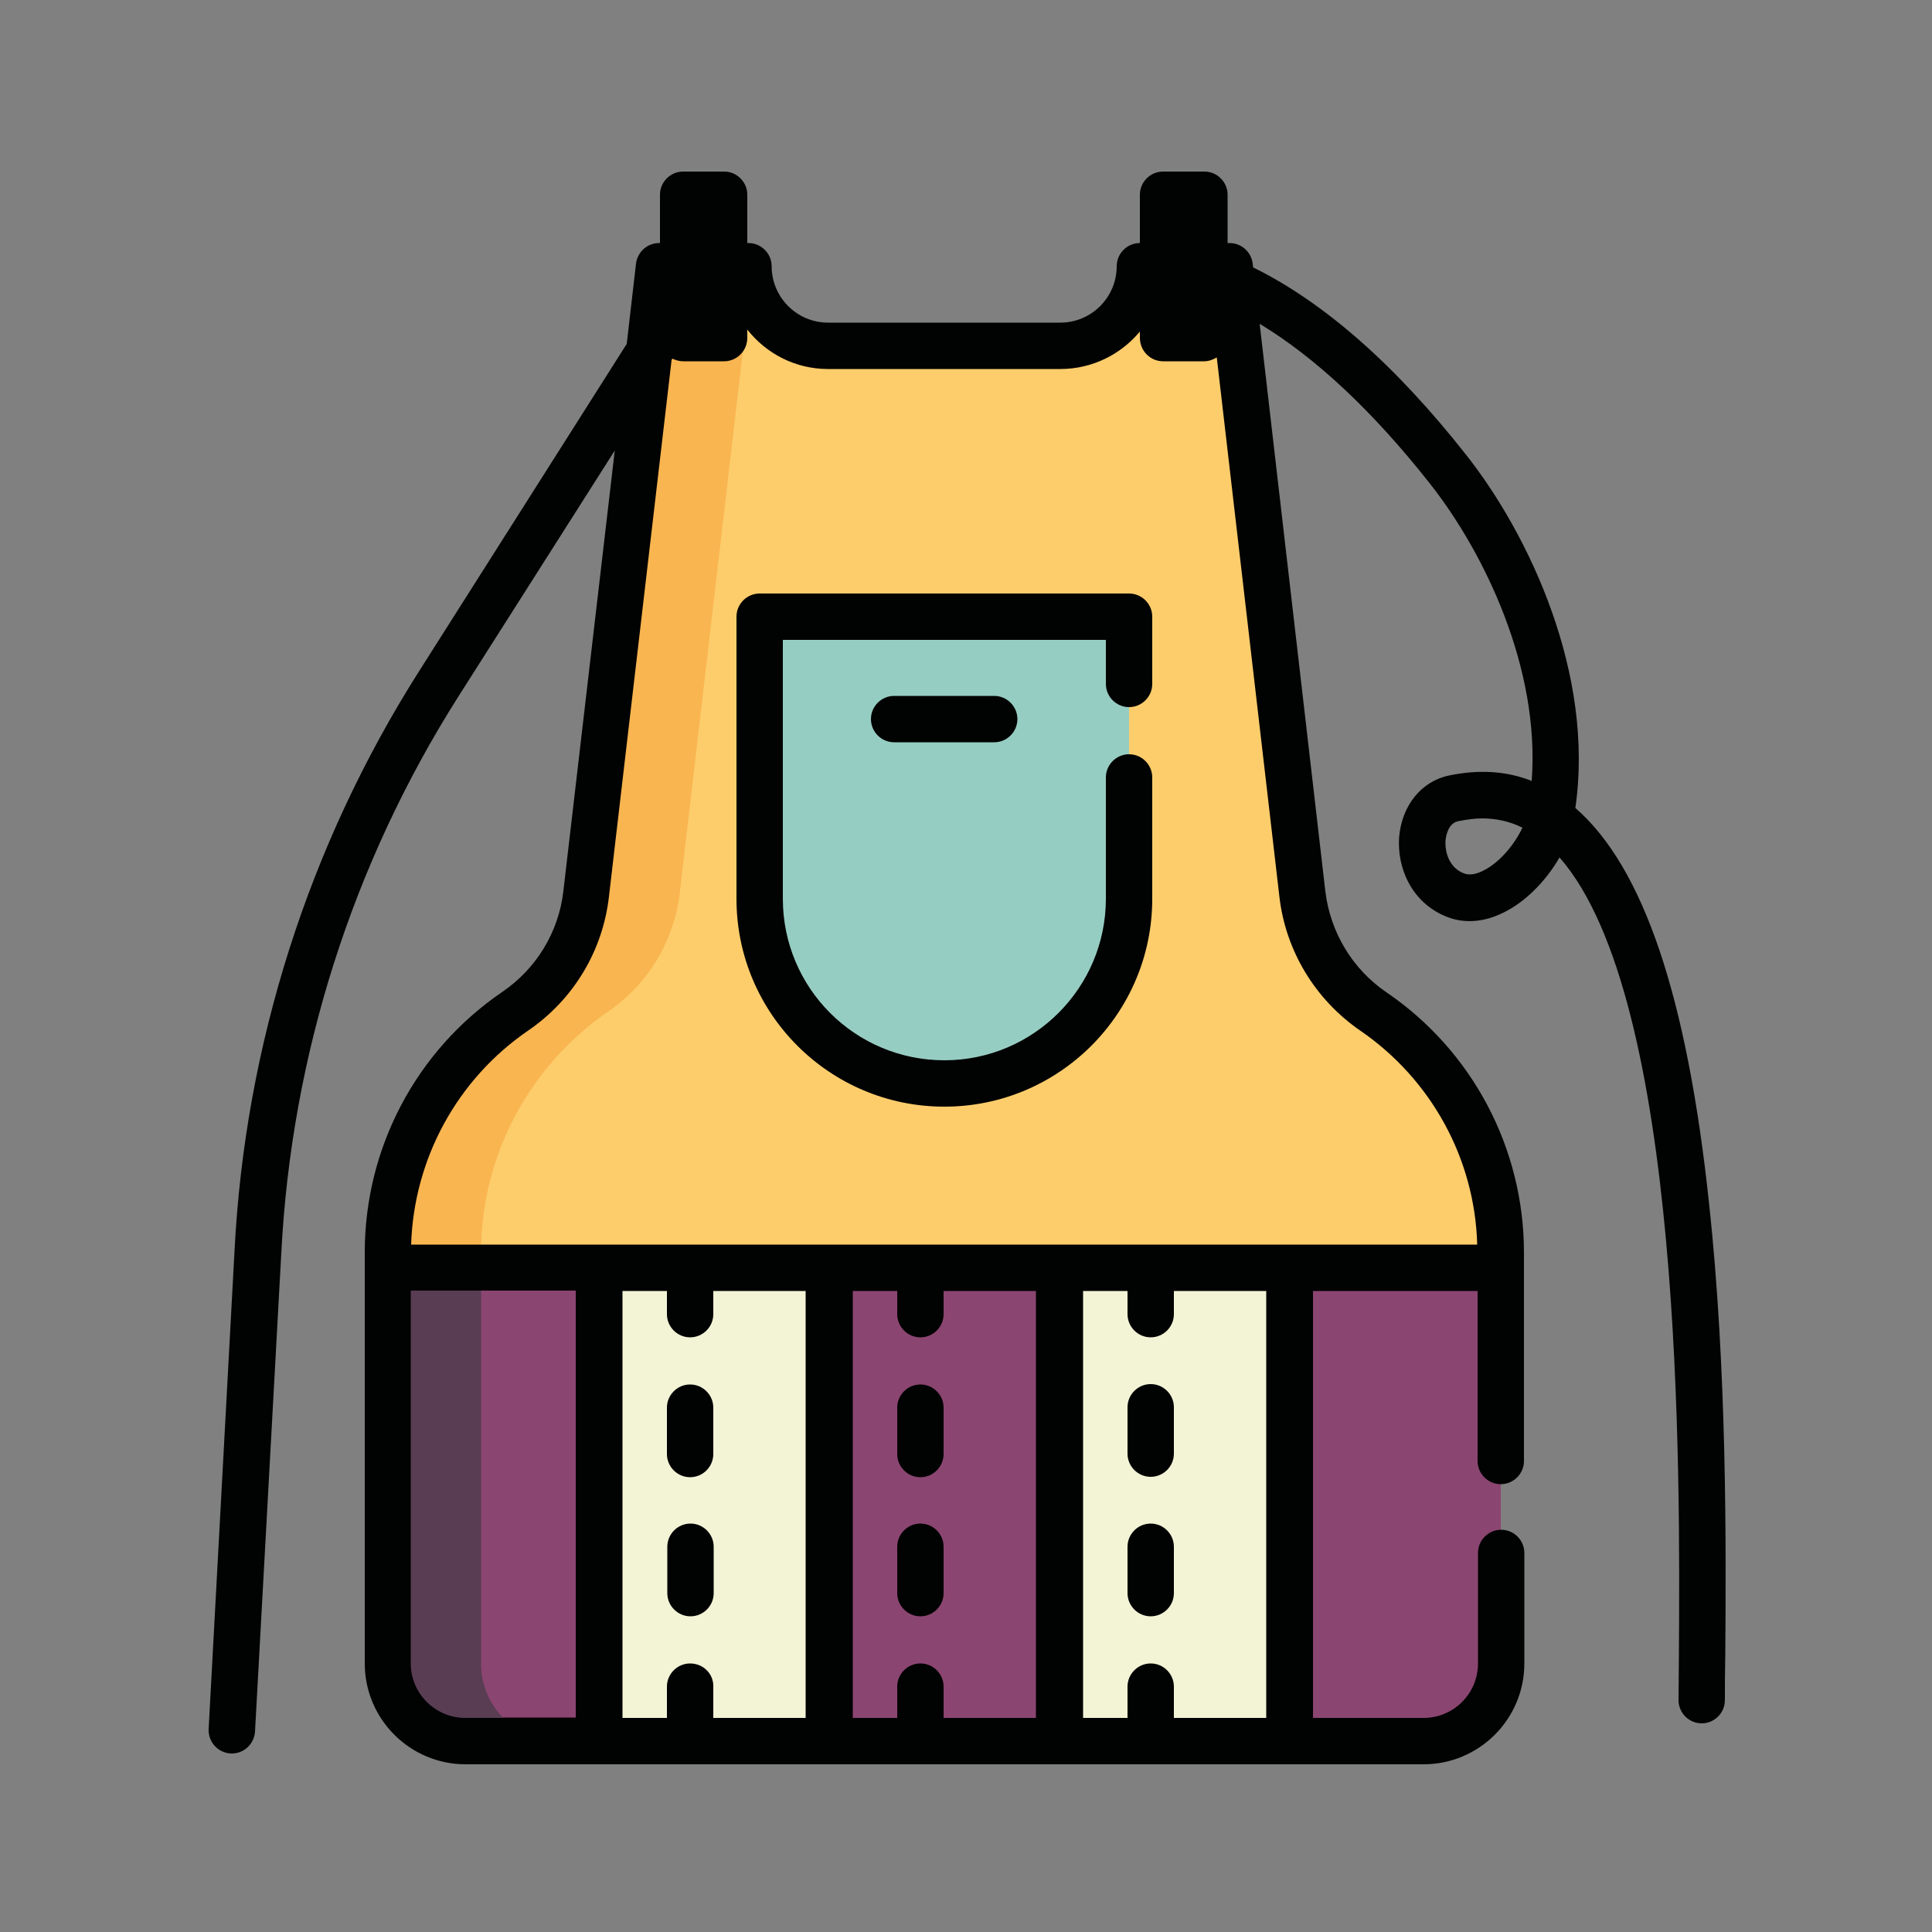
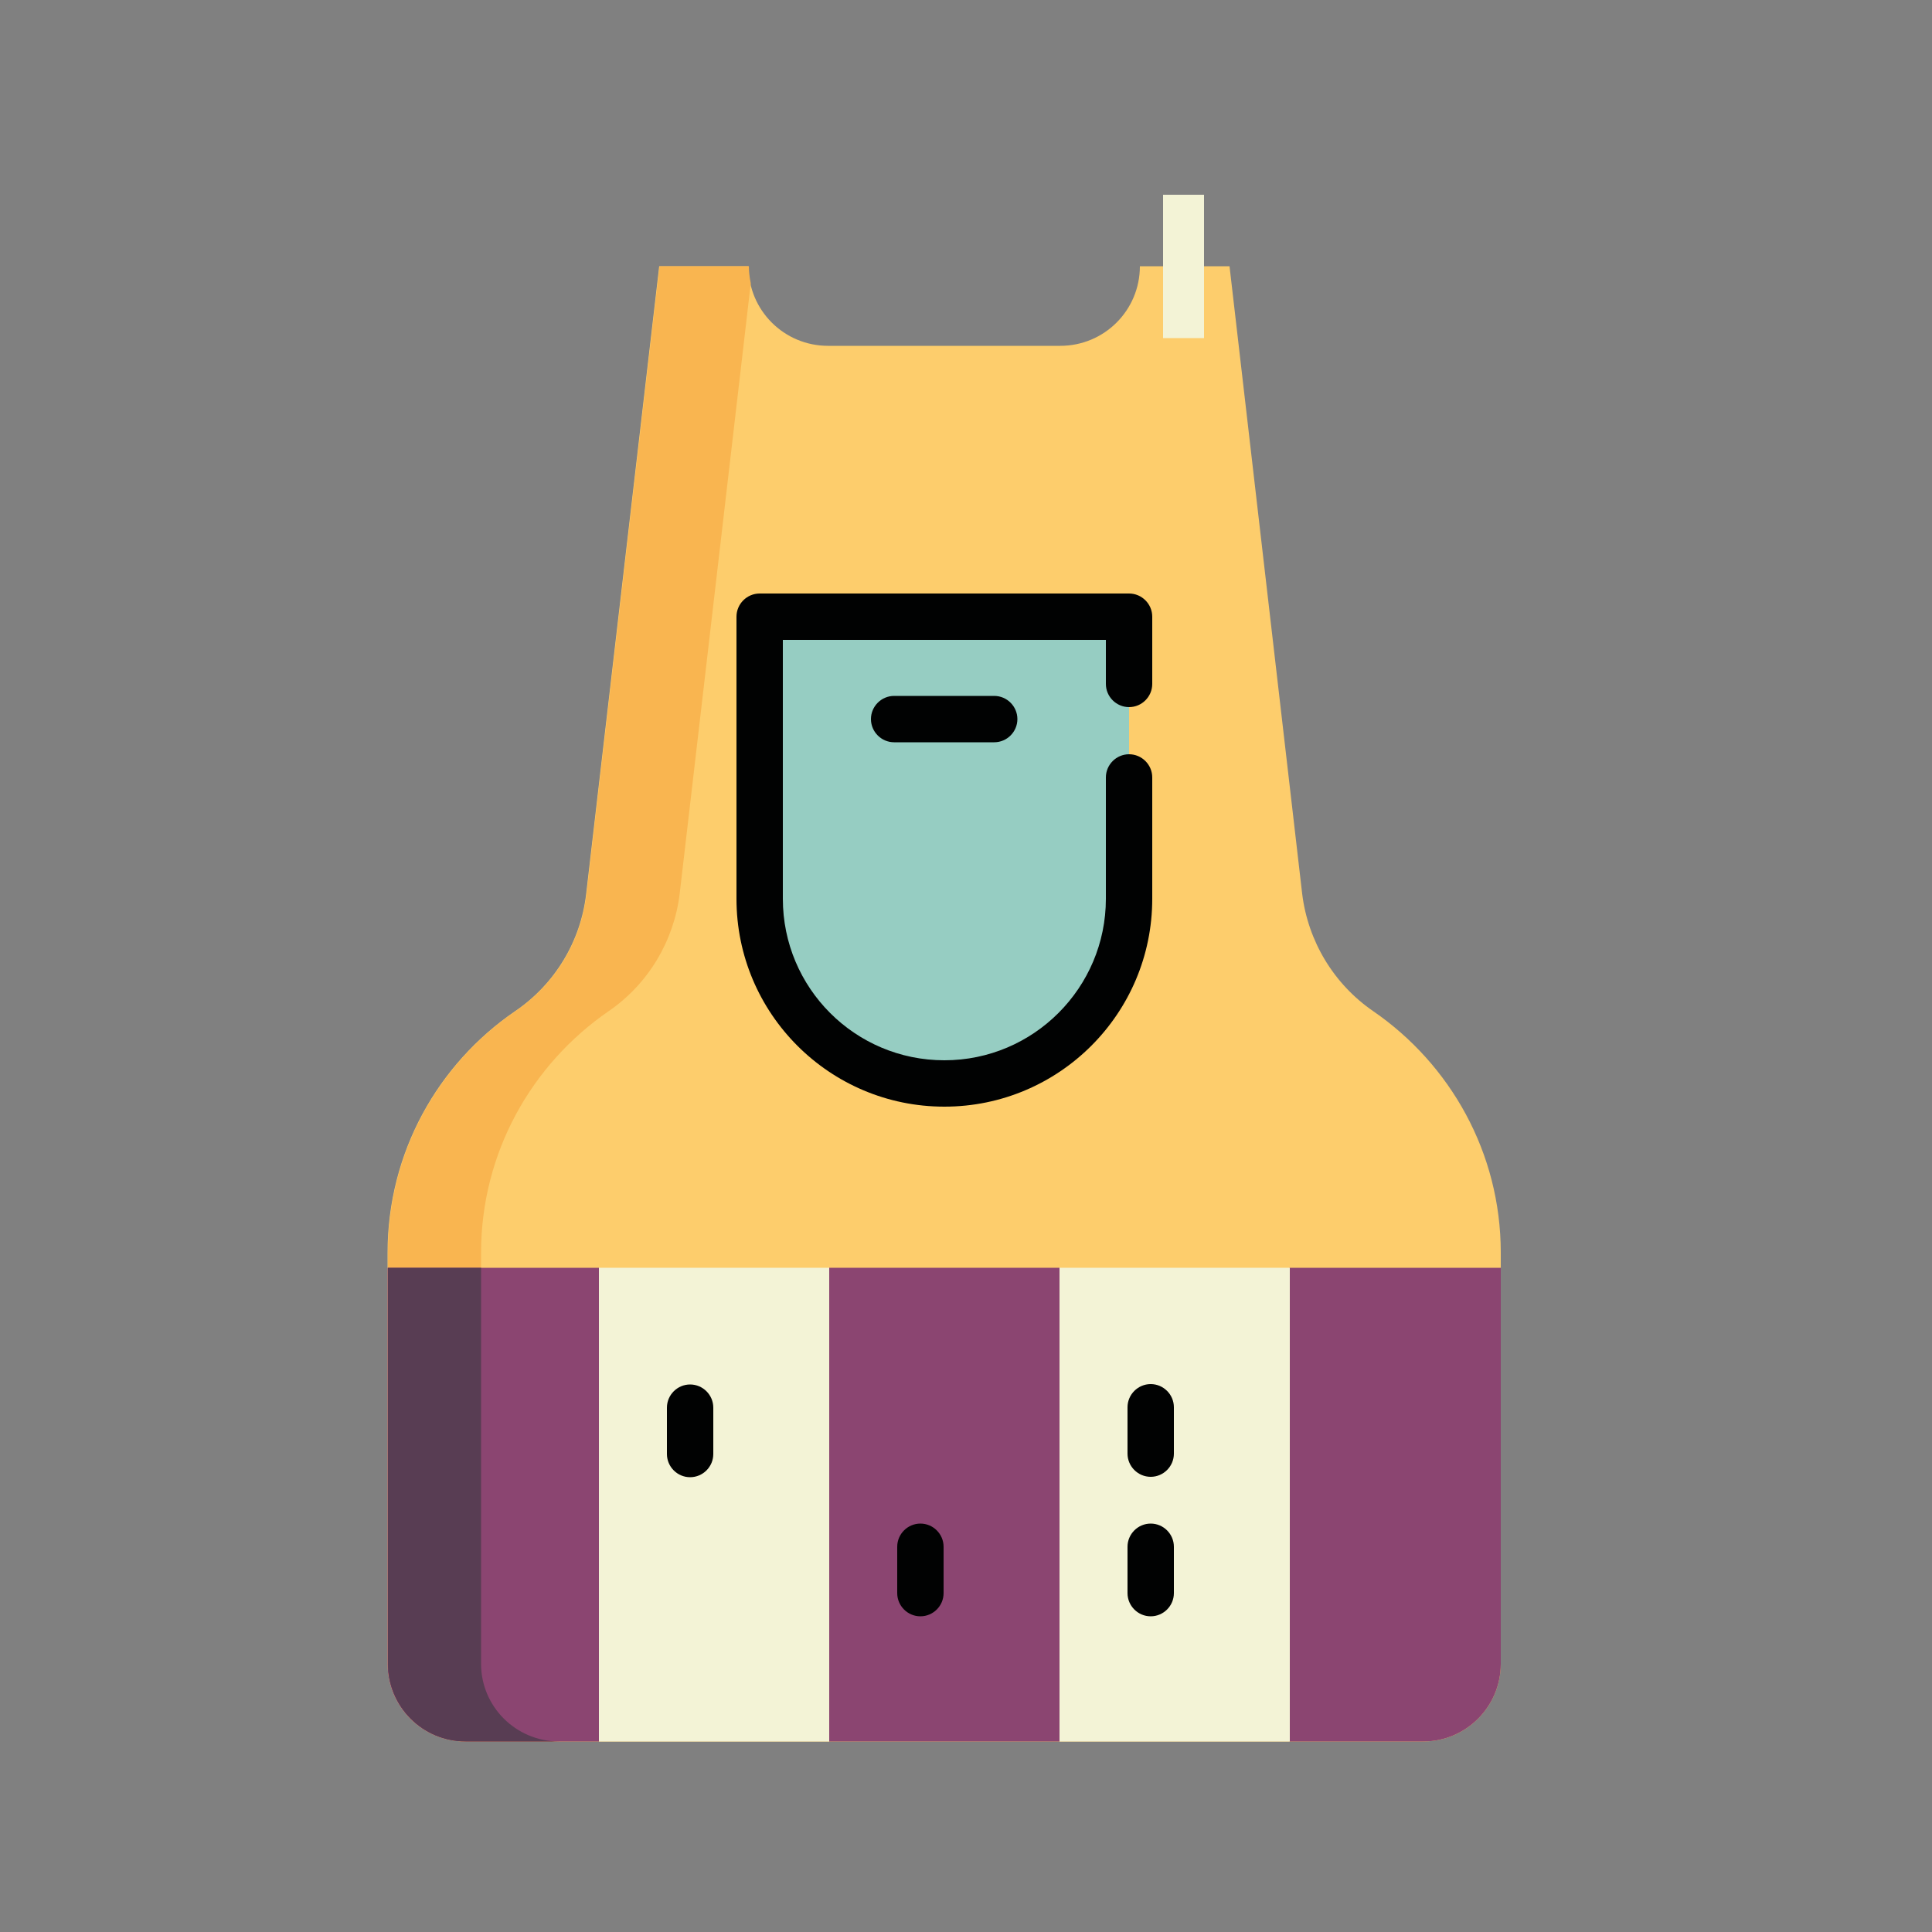
<svg xmlns="http://www.w3.org/2000/svg" version="1.1" id="Capa_1" x="0px" y="0px" width="500px" height="500px" viewBox="0 0 500 500" enable-background="new 0 0 500 500" xml:space="preserve">
  <rect x="0" y="0" width="500" height="500" fill="#808080" stroke="none" />
  <g id="surface1">
    <path fill="#FDCD6C" d="M337,231.3L318.2,68.9H295c0,11.4-9.2,20.6-20.6,20.6h-60.1c-11.4,0-20.6-9.2-20.6-20.6h-23.1l-18.9,162.4   c-1.4,12.3-8.1,23.4-18.4,30.4c-19.9,13.6-33,36.5-33,62.5v106.4c0,11.1,9,20.1,20.1,20.1h247.9c11.1,0,20.1-9,20.1-20.1V324.2   c0-25.9-13.1-48.8-33-62.5C345.2,254.7,338.5,243.6,337,231.3z" />
    <path fill="#F9B550" d="M124.5,430.6V324.2c0-25.9,13.1-48.8,33-62.5c10.2-7,16.9-18.1,18.4-30.4l18.4-158   c-0.3-1.4-0.5-2.9-0.5-4.4h-23.1l-18.9,162.4c-1.4,12.3-8.1,23.4-18.4,30.4c-19.9,13.6-33,36.5-33,62.5v106.4   c0,11.1,9,20.1,20.1,20.1h24.1C133.4,450.6,124.5,441.6,124.5,430.6z" />
    <path fill="#96CDC2" d="M244.4,280.4c-26.4,0-47.8-21.4-47.8-47.8v-73h95.6v73C292.2,259,270.8,280.4,244.4,280.4z" />
    <path fill="#8B4571" d="M214.6,328.1h59.6v122.6h-59.6V328.1z" />
    <path fill="#8B4571" d="M388.4,328.1v102.5c0,11.1-9,20.1-20.1,20.1h-34.6V328.1H388.4z" />
    <path fill="#F3F3D6" d="M155,328.1h59.6v122.6H155V328.1z" />
    <path fill="#F3F3D6" d="M274.2,328.1h59.6v122.6h-59.6V328.1z" />
-     <path fill="#F3F3D6" d="M176.8,50.4h10.6v37.1h-10.6V50.4z" />
    <path fill="#F3F3D6" d="M301,50.4h10.6v37.1H301V50.4z" />
    <path fill="#8B4571" d="M155,328.1v122.6h-34.6c-11.1,0-20.1-9-20.1-20.1V328.1H155z" />
    <path fill="#583D53" d="M124.5,430.6V328.1h-24.1v102.5c0,11.1,9,20.1,20.1,20.1h24.1C133.4,450.6,124.5,441.6,124.5,430.6z" />
    <path fill="#010202" d="M297.8,394.3c-3.3,0-6,2.7-6,6v12c0,3.3,2.7,6,6,6c3.3,0,6-2.7,6-6v-12C303.8,397,301.1,394.3,297.8,394.3z   " />
    <path fill="#010202" d="M297.8,358.2c-3.3,0-6,2.7-6,6v12c0,3.3,2.7,6,6,6c3.3,0,6-2.7,6-6v-12   C303.8,360.9,301.1,358.2,297.8,358.2z" />
-     <path fill="#010202" d="M238.2,382.3c3.3,0,6-2.7,6-6v-12c0-3.3-2.7-6-6-6c-3.3,0-6,2.7-6,6v12   C232.2,379.6,234.9,382.3,238.2,382.3z" />
    <path fill="#010202" d="M244.2,400.3c0-3.3-2.7-6-6-6c-3.3,0-6,2.7-6,6v12c0,3.3,2.7,6,6,6c3.3,0,6-2.7,6-6V400.3z" />
-     <path fill="#010202" d="M184.7,400.3c0-3.3-2.7-6-6-6c-3.3,0-6,2.7-6,6v12c0,3.3,2.7,6,6,6c3.3,0,6-2.7,6-6V400.3z" />
    <path fill="#010202" d="M178.6,382.3c3.3,0,6-2.7,6-6v-12c0-3.3-2.7-6-6-6c-3.3,0-6,2.7-6,6v12   C172.6,379.6,175.3,382.3,178.6,382.3z" />
    <path fill="#010202" d="M196.6,153.6c-3.3,0-6,2.7-6,6v73c0,29.7,24.1,53.8,53.8,53.8c29.7,0,53.8-24.1,53.8-53.8v-31.4   c0-3.3-2.7-6-6-6c-3.3,0-6,2.7-6,6v31.4c0,23-18.7,41.8-41.8,41.8s-41.8-18.7-41.8-41.8v-67h83.6V177c0,3.3,2.7,6,6,6   c3.3,0,6-2.7,6-6v-17.4c0-3.3-2.7-6-6-6H196.6z" />
    <path fill="#010202" d="M257.3,180.1h-25.9c-3.3,0-6,2.7-6,6c0,3.3,2.7,6,6,6h25.9c3.3,0,6-2.7,6-6   C263.3,182.8,260.6,180.1,257.3,180.1z" />
-     <path fill="#010202" d="M59.7,453.8c0.1,0,0.2,0,0.3,0c3.2,0,5.8-2.5,6-5.7l6.8-123.8c2.6-51.1,18.4-100.8,45.8-144l40.5-63.7   l-13.3,114c-1.2,10.6-7,20.1-15.8,26.1c-22.3,15.2-35.6,40.4-35.6,67.4v106.4c0,14.4,11.7,26.1,26.1,26.1h247.9   c14.4,0,26.1-11.7,26.1-26.1v-28.6c0-3.3-2.7-6-6-6h0c-3.3,0-6,2.7-6,6v28.6c0,7.8-6.3,14.1-14.1,14.1h-28.6V334.1h42.6v44   c0,3.3,2.7,6,6,6h0c3.3,0,6-2.7,6-6v-53.9c0-27-13.3-52.2-35.6-67.4c-8.8-6-14.5-15.5-15.8-26.1L326,83.8   c14.4,8.7,29.2,22.5,44.1,41.4c14.1,17.9,28.5,47.8,26.3,76.9c-6.6-2.6-13.7-3-21.4-1.4c-7.2,1.5-12.2,7.8-12.9,15.9   c-0.6,7.7,3,17,12.4,20.7c4.9,1.9,10.3,1.3,15.7-1.7c5.3-2.9,10.2-8.1,13.4-13.7c32,36.5,31.2,158.9,30.9,206.3   c0,4.5-0.1,8.4-0.1,11.8c0,3.3,2.7,6,6,6c3.3,0,6-2.7,6-6c0-3.3,0-7.3,0.1-11.7c0.2-27.5,0.5-73.5-4.2-116.9   c-5.7-53.5-17-87-34.6-102.3c5-34.5-11.8-70.5-28.2-91.3c-18.4-23.4-36.9-39.6-55.2-48.6l-0.1-1c-0.4-3-2.9-5.3-6-5.3h-0.5V50.4   c0-3.3-2.7-6-6-6H301c-3.3,0-6,2.7-6,6v12.5c-3.3,0-6,2.7-6,6c0,8-6.5,14.6-14.6,14.6h-60.1c-8,0-14.6-6.5-14.6-14.6   c0-3.3-2.7-6-6-6h-0.3V50.4c0-3.3-2.7-6-6-6h-10.6c-3.3,0-6,2.7-6,6v12.5h-0.2c-3.1,0-5.6,2.3-6,5.3l-2.4,20.8l-53.8,84.8   c-28.5,44.9-45,96.7-47.7,149.8L54,447.4C53.8,450.7,56.3,453.6,59.7,453.8z M384.3,225.1c-2.2,1.2-4,1.5-5.5,0.9   c-3.6-1.4-4.9-5.2-4.7-8.5c0.1-1,0.6-4.5,3.4-5c2.1-0.4,4.1-0.7,6.1-0.7c3.7,0,7.2,0.8,10.4,2.4   C392.1,218.3,388.4,222.9,384.3,225.1z M301,93.5h10.6c1.2,0,2.3-0.4,3.3-1L331.1,232c1.6,14.1,9.3,26.7,20.9,34.7   c18.4,12.6,29.7,33.2,30.3,55.4H106.4c0.7-22.2,11.9-42.8,30.3-55.4c11.7-8,19.3-20.6,20.9-34.7l16.2-138.8l0.2-0.4   c0.8,0.4,1.8,0.7,2.8,0.7h10.6c1.9,0,3.6-0.9,4.7-2.3c0.8-1,1.3-2.3,1.3-3.8v-2.1c4.9,6.2,12.4,10.2,20.9,10.2h60.1   c8.3,0,15.7-3.8,20.6-9.7v1.6C295,90.8,297.7,93.5,301,93.5z M130.2,444.6h-9.8c-7.7,0-14.1-6.3-14.1-14.1v-96.5H149v110.5H130.2z    M238.2,430.5c-3.3,0-6,2.7-6,6v8.1h-11.5V334.1h11.5v6c0,3.3,2.7,6,6,6c3.3,0,6-2.7,6-6v-6h23.9v110.5h-23.9v-8.1   C244.2,433.2,241.5,430.5,238.2,430.5z M178.6,430.5c-3.3,0-6,2.7-6,6v8.1h-11.5V334.1h11.5v6c0,3.3,2.7,6,6,6c3.3,0,6-2.7,6-6v-6   h23.9v110.5h-23.9v-8.1C184.7,433.2,182,430.5,178.6,430.5z M303.8,444.6v-8.1c0-3.3-2.7-6-6-6c-3.3,0-6,2.7-6,6v8.1h-11.5V334.1   h11.5v6c0,3.3,2.7,6,6,6c3.3,0,6-2.7,6-6v-6h23.9v110.5H303.8z" />
  </g>
</svg>